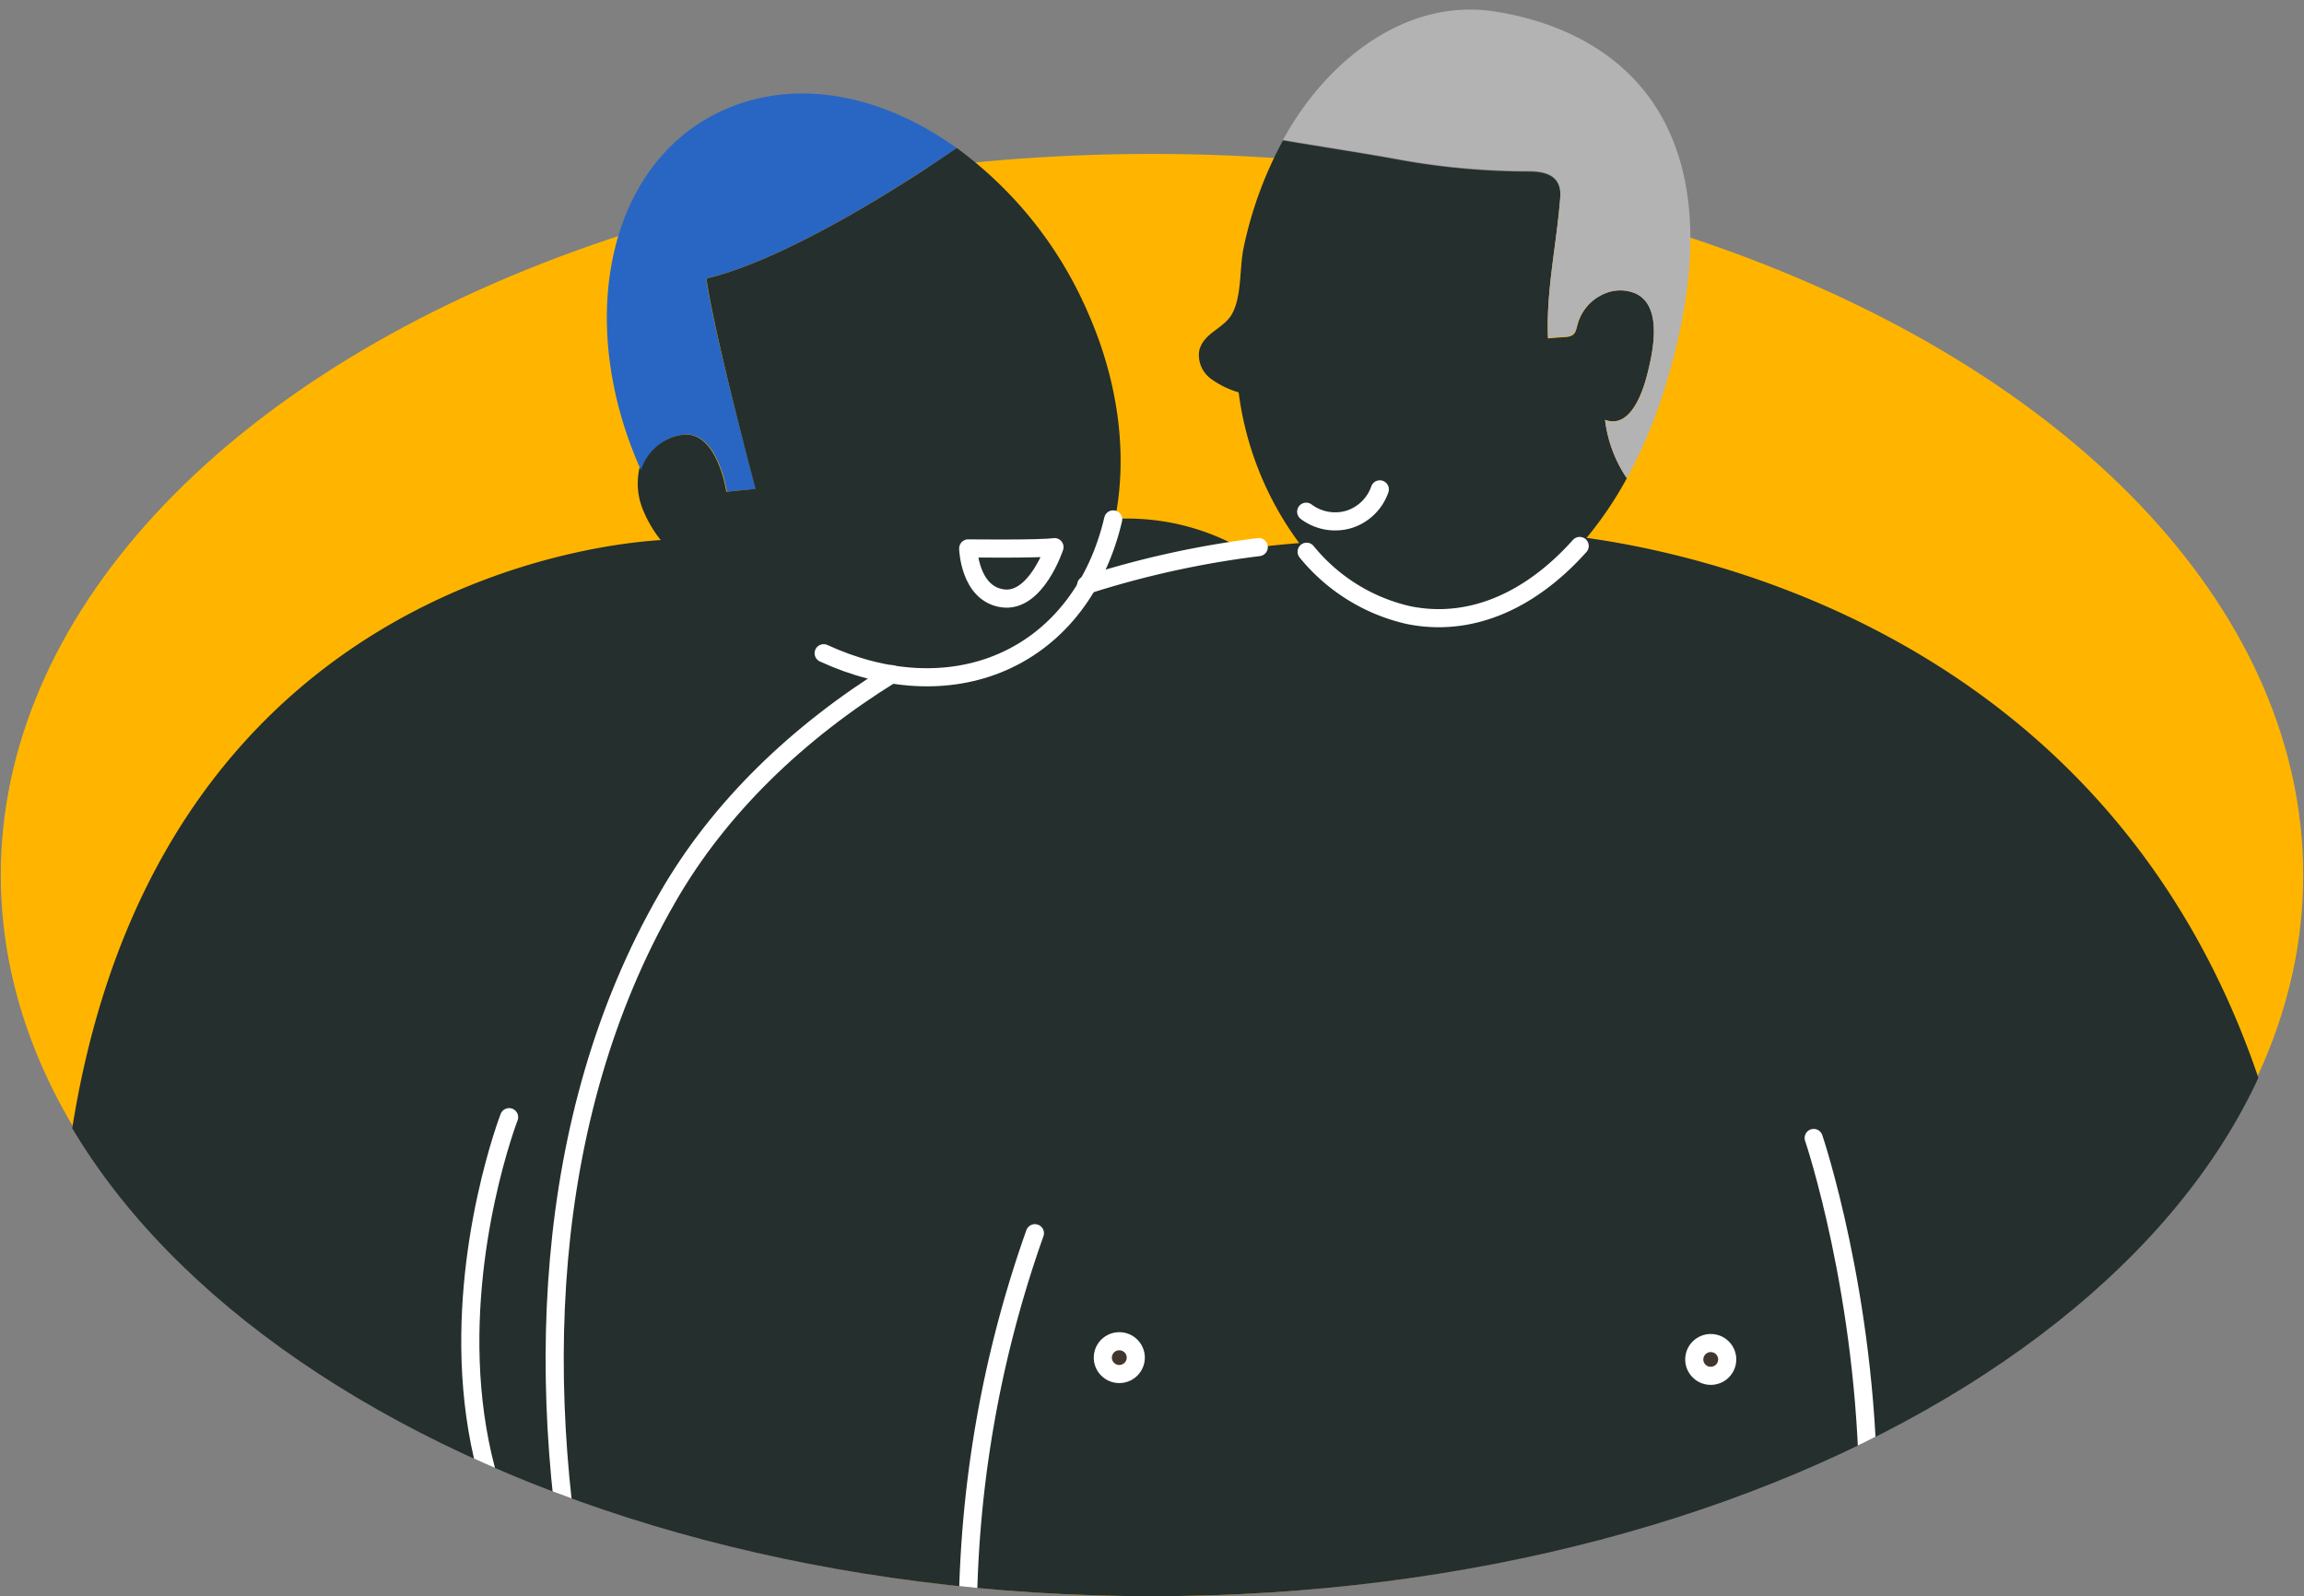
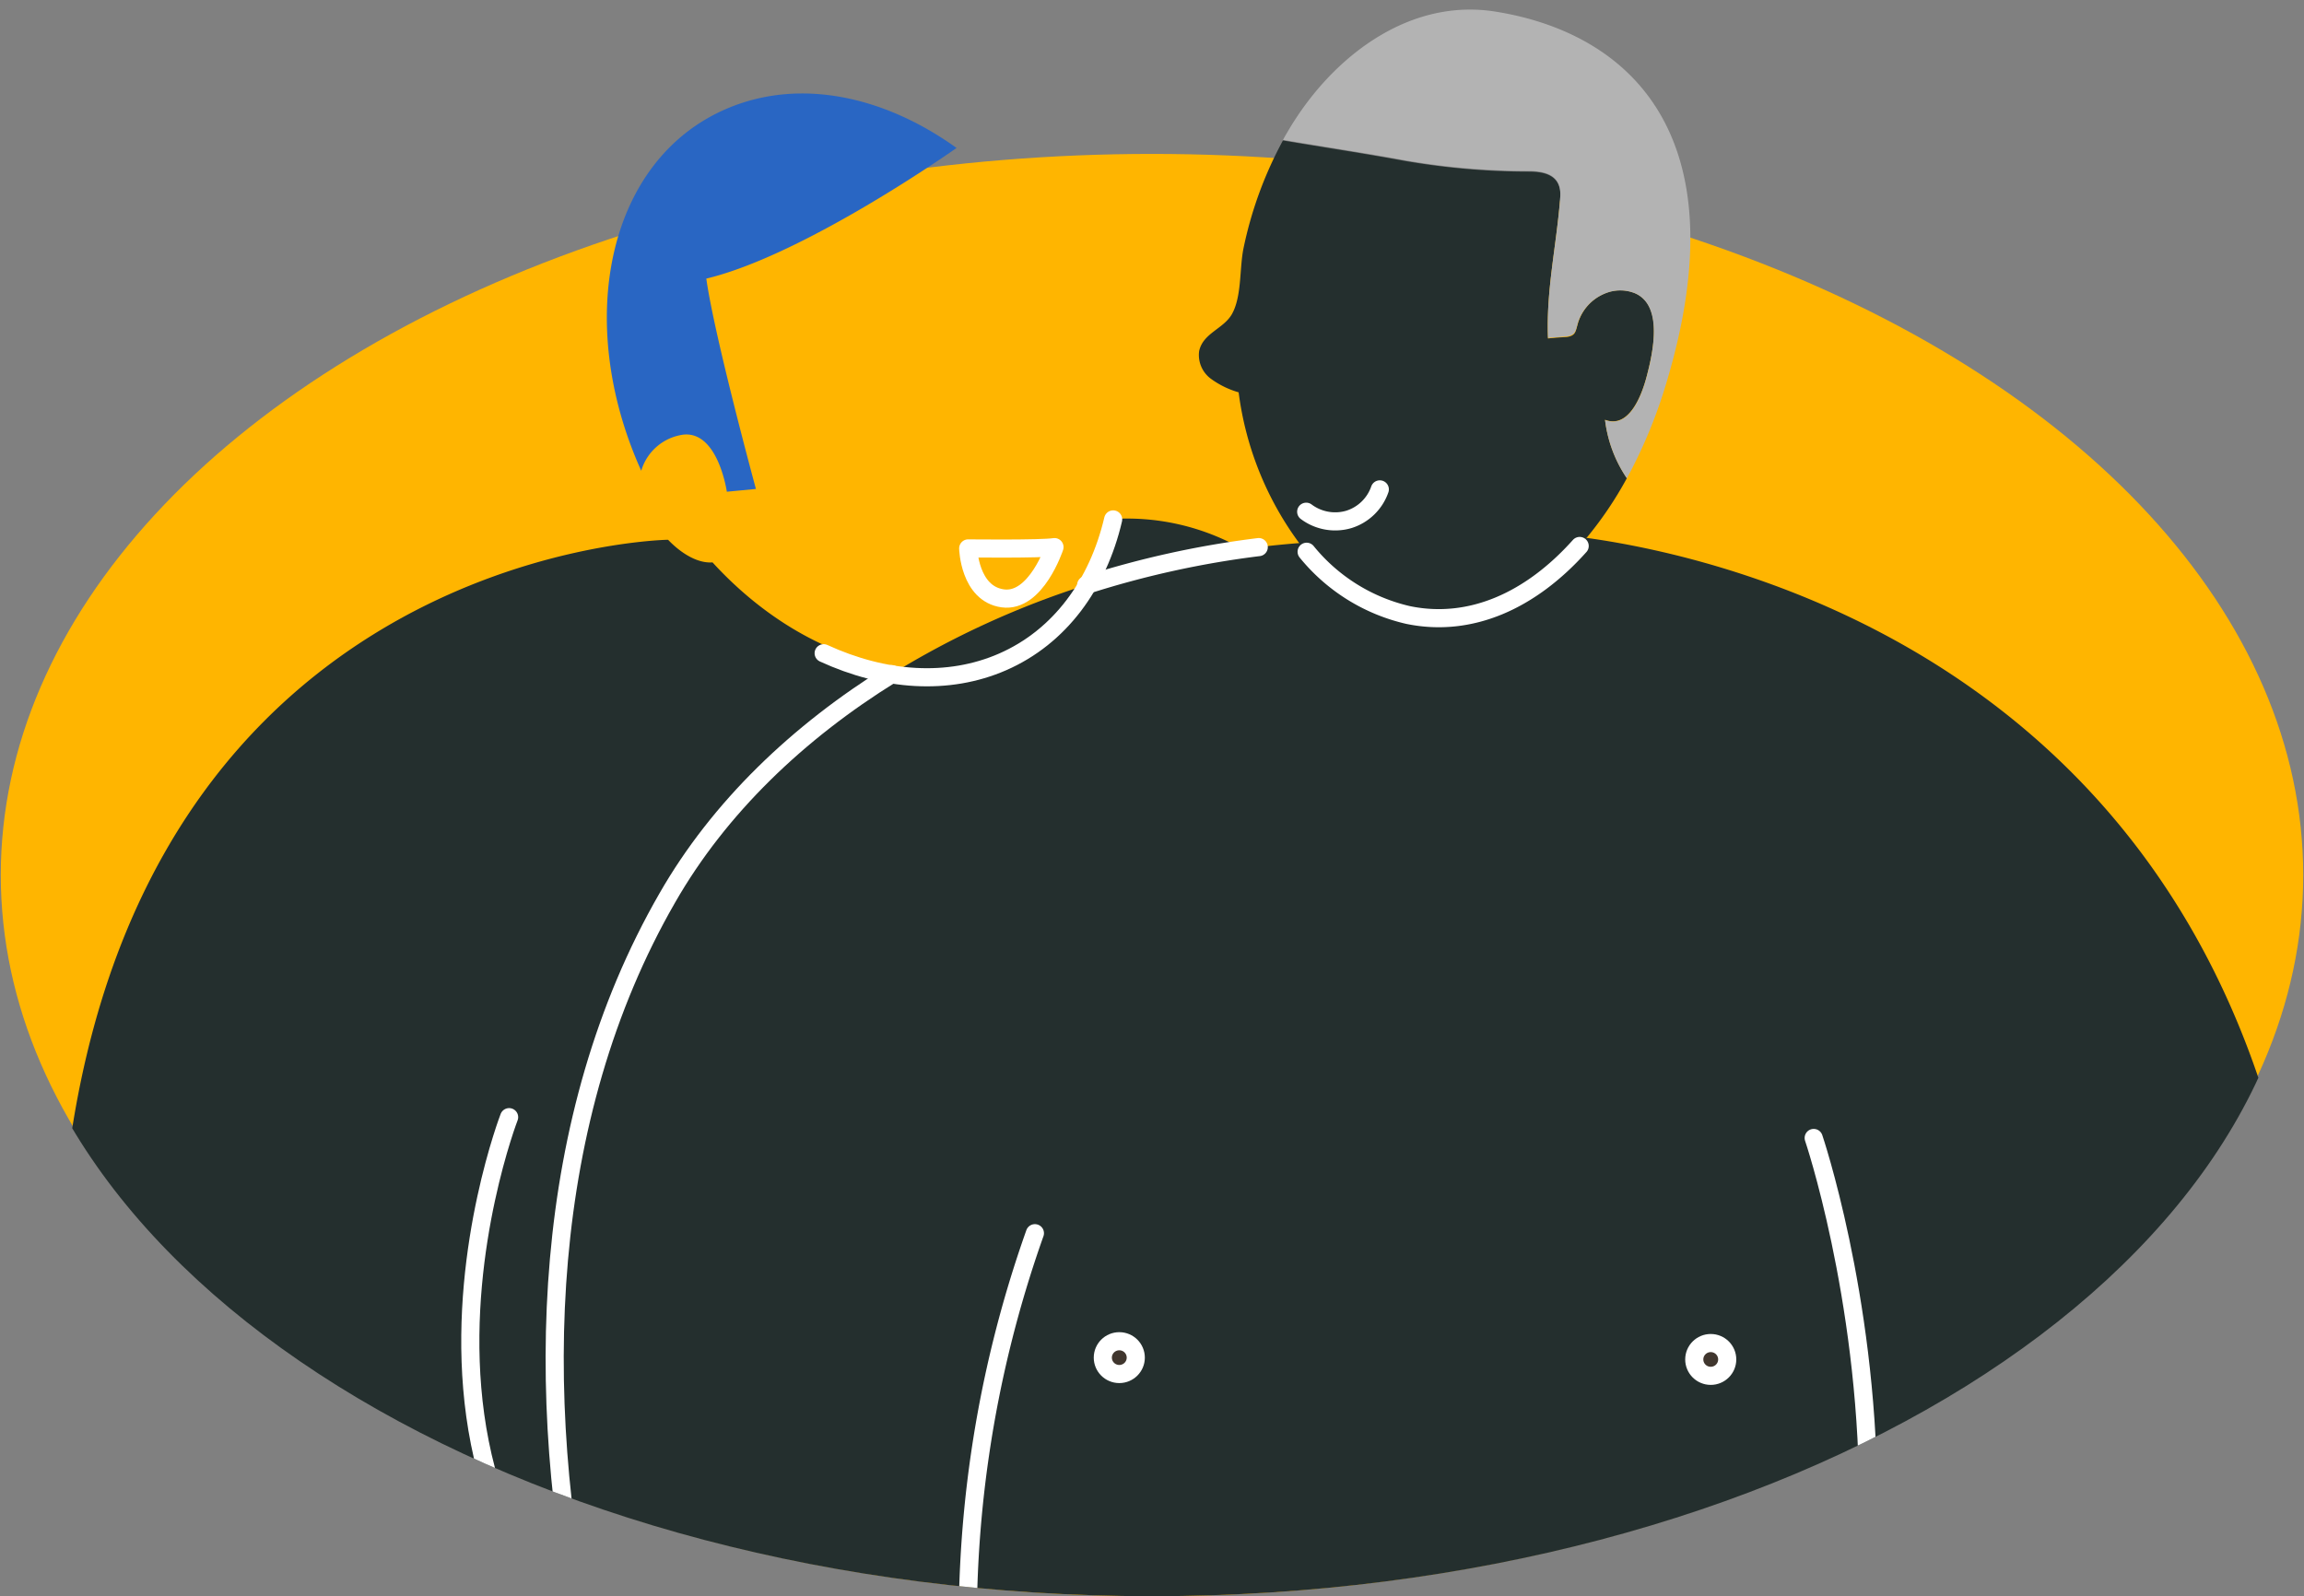
<svg xmlns="http://www.w3.org/2000/svg" id="el_XTcB7f0XA" data-name="图层 1" viewBox="0 0 267 185">
  <rect x="0" y="0" width="267" height="185" fill="#808080" stroke="none" />
  <style>@-webkit-keyframes kf_el_SS_Yfz-qyY_an_-rln0FH6J{0%{-webkit-transform: translate(136.861px, 52.906px) scale(0, 0) translate(-136.861px, -52.906px);transform: translate(136.861px, 52.906px) scale(0, 0) translate(-136.861px, -52.906px);}33.33%{-webkit-transform: translate(136.861px, 52.906px) scale(0.8, 0.8) translate(-136.861px, -52.906px);transform: translate(136.861px, 52.906px) scale(0.8, 0.8) translate(-136.861px, -52.906px);}66.67%{-webkit-transform: translate(136.861px, 52.906px) scale(1, 1) translate(-136.861px, -52.906px);transform: translate(136.861px, 52.906px) scale(1, 1) translate(-136.861px, -52.906px);}83.33%{-webkit-transform: translate(136.861px, 52.906px) scale(1, 1) translate(-136.861px, -52.906px);transform: translate(136.861px, 52.906px) scale(1, 1) translate(-136.861px, -52.906px);}86.67%{-webkit-transform: translate(136.861px, 52.906px) scale(1.5, 1.5) translate(-136.861px, -52.906px);transform: translate(136.861px, 52.906px) scale(1.5, 1.5) translate(-136.861px, -52.906px);}90%{-webkit-transform: translate(136.861px, 52.906px) scale(1, 1) translate(-136.861px, -52.906px);transform: translate(136.861px, 52.906px) scale(1, 1) translate(-136.861px, -52.906px);}100%{-webkit-transform: translate(136.861px, 52.906px) scale(0, 0) translate(-136.861px, -52.906px);transform: translate(136.861px, 52.906px) scale(0, 0) translate(-136.861px, -52.906px);}}@keyframes kf_el_SS_Yfz-qyY_an_-rln0FH6J{0%{-webkit-transform: translate(136.861px, 52.906px) scale(0, 0) translate(-136.861px, -52.906px);transform: translate(136.861px, 52.906px) scale(0, 0) translate(-136.861px, -52.906px);}33.33%{-webkit-transform: translate(136.861px, 52.906px) scale(0.8, 0.8) translate(-136.861px, -52.906px);transform: translate(136.861px, 52.906px) scale(0.8, 0.8) translate(-136.861px, -52.906px);}66.67%{-webkit-transform: translate(136.861px, 52.906px) scale(1, 1) translate(-136.861px, -52.906px);transform: translate(136.861px, 52.906px) scale(1, 1) translate(-136.861px, -52.906px);}83.33%{-webkit-transform: translate(136.861px, 52.906px) scale(1, 1) translate(-136.861px, -52.906px);transform: translate(136.861px, 52.906px) scale(1, 1) translate(-136.861px, -52.906px);}86.67%{-webkit-transform: translate(136.861px, 52.906px) scale(1.5, 1.5) translate(-136.861px, -52.906px);transform: translate(136.861px, 52.906px) scale(1.5, 1.5) translate(-136.861px, -52.906px);}90%{-webkit-transform: translate(136.861px, 52.906px) scale(1, 1) translate(-136.861px, -52.906px);transform: translate(136.861px, 52.906px) scale(1, 1) translate(-136.861px, -52.906px);}100%{-webkit-transform: translate(136.861px, 52.906px) scale(0, 0) translate(-136.861px, -52.906px);transform: translate(136.861px, 52.906px) scale(0, 0) translate(-136.861px, -52.906px);}}@-webkit-keyframes kf_el_SS_Yfz-qyY_an_BUEKLrLnF{0%{-webkit-transform: translate(136.861px, 52.906px) translate(-136.861px, -52.906px) translate(0px, 0px);transform: translate(136.861px, 52.906px) translate(-136.861px, -52.906px) translate(0px, 0px);}33.33%{-webkit-transform: translate(136.861px, 52.906px) translate(-136.861px, -52.906px) translate(-5px, -20px);transform: translate(136.861px, 52.906px) translate(-136.861px, -52.906px) translate(-5px, -20px);}66.67%{-webkit-transform: translate(136.861px, 52.906px) translate(-136.861px, -52.906px) translate(3px, -35px);transform: translate(136.861px, 52.906px) translate(-136.861px, -52.906px) translate(3px, -35px);}100%{-webkit-transform: translate(136.861px, 52.906px) translate(-136.861px, -52.906px) translate(-10px, -45px);transform: translate(136.861px, 52.906px) translate(-136.861px, -52.906px) translate(-10px, -45px);}}@keyframes kf_el_SS_Yfz-qyY_an_BUEKLrLnF{0%{-webkit-transform: translate(136.861px, 52.906px) translate(-136.861px, -52.906px) translate(0px, 0px);transform: translate(136.861px, 52.906px) translate(-136.861px, -52.906px) translate(0px, 0px);}33.33%{-webkit-transform: translate(136.861px, 52.906px) translate(-136.861px, -52.906px) translate(-5px, -20px);transform: translate(136.861px, 52.906px) translate(-136.861px, -52.906px) translate(-5px, -20px);}66.67%{-webkit-transform: translate(136.861px, 52.906px) translate(-136.861px, -52.906px) translate(3px, -35px);transform: translate(136.861px, 52.906px) translate(-136.861px, -52.906px) translate(3px, -35px);}100%{-webkit-transform: translate(136.861px, 52.906px) translate(-136.861px, -52.906px) translate(-10px, -45px);transform: translate(136.861px, 52.906px) translate(-136.861px, -52.906px) translate(-10px, -45px);}}@-webkit-keyframes kf_el_Xo73zT3OKO_an_g40E7d8d_{0%{-webkit-transform: translate(70.324px, 9.832px) translate(-70.324px, -9.832px) translate(0px, 1px);transform: translate(70.324px, 9.832px) translate(-70.324px, -9.832px) translate(0px, 1px);}100%{-webkit-transform: translate(70.324px, 9.832px) translate(-70.324px, -9.832px) translate(0px, 1px);transform: translate(70.324px, 9.832px) translate(-70.324px, -9.832px) translate(0px, 1px);}}@keyframes kf_el_Xo73zT3OKO_an_g40E7d8d_{0%{-webkit-transform: translate(70.324px, 9.832px) translate(-70.324px, -9.832px) translate(0px, 1px);transform: translate(70.324px, 9.832px) translate(-70.324px, -9.832px) translate(0px, 1px);}100%{-webkit-transform: translate(70.324px, 9.832px) translate(-70.324px, -9.832px) translate(0px, 1px);transform: translate(70.324px, 9.832px) translate(-70.324px, -9.832px) translate(0px, 1px);}}@-webkit-keyframes kf_el_7ZwTkdvKWo_an_AJ-Aifo8m{0%{-webkit-transform: translate(74.25px, 16.148px) translate(-74.25px, -16.148px) translate(0px, 1px);transform: translate(74.25px, 16.148px) translate(-74.25px, -16.148px) translate(0px, 1px);}100%{-webkit-transform: translate(74.25px, 16.148px) translate(-74.25px, -16.148px) translate(0px, 1px);transform: translate(74.25px, 16.148px) translate(-74.25px, -16.148px) translate(0px, 1px);}}@keyframes kf_el_7ZwTkdvKWo_an_AJ-Aifo8m{0%{-webkit-transform: translate(74.25px, 16.148px) translate(-74.25px, -16.148px) translate(0px, 1px);transform: translate(74.25px, 16.148px) translate(-74.25px, -16.148px) translate(0px, 1px);}100%{-webkit-transform: translate(74.25px, 16.148px) translate(-74.25px, -16.148px) translate(0px, 1px);transform: translate(74.25px, 16.148px) translate(-74.25px, -16.148px) translate(0px, 1px);}}@-webkit-keyframes kf_el_O-TVnZQ4IK_an_wX5ziEyEG{0%{-webkit-transform: translate(6.727px, 63.559px) translate(-6.727px, -63.559px) translate(0px, -1px);transform: translate(6.727px, 63.559px) translate(-6.727px, -63.559px) translate(0px, -1px);}100%{-webkit-transform: translate(6.727px, 63.559px) translate(-6.727px, -63.559px) translate(0px, -1px);transform: translate(6.727px, 63.559px) translate(-6.727px, -63.559px) translate(0px, -1px);}}@keyframes kf_el_O-TVnZQ4IK_an_wX5ziEyEG{0%{-webkit-transform: translate(6.727px, 63.559px) translate(-6.727px, -63.559px) translate(0px, -1px);transform: translate(6.727px, 63.559px) translate(-6.727px, -63.559px) translate(0px, -1px);}100%{-webkit-transform: translate(6.727px, 63.559px) translate(-6.727px, -63.559px) translate(0px, -1px);transform: translate(6.727px, 63.559px) translate(-6.727px, -63.559px) translate(0px, -1px);}}#el_XTcB7f0XA *{-webkit-animation-duration: 3s;animation-duration: 3s;-webkit-animation-iteration-count: infinite;animation-iteration-count: infinite;-webkit-animation-timing-function: cubic-bezier(0, 0, 1, 1);animation-timing-function: cubic-bezier(0, 0, 1, 1);}#el_1_VSKk34Wd{fill: #ffb500;}#el_SS_Yfz-qyY{fill: #ff4027;}#el_c26aJlWD0E{-webkit-clip-path: url(#clip-path);clip-path: url(#clip-path);}#el_gFSNPpY3qJ{fill: #242f2e;}#el_O-TVnZQ4IK{fill: #242f2e;}#el_1kg7xwgYFi{fill: #242f2e;}#el_Xo73zT3OKO{fill: #2966c3;}#el_7ZwTkdvKWo{fill: #242f2e;}#el_mT7Hlt5ELx{fill: #242f2e;}#el_Lla6zKNURR{fill: #40362e;}#el_ao6tywFQJX{fill: #242f2e;}#el_URSFxfmNs6{fill: #242f2e;}#el_6GxaEumDJn{fill: #b3b3b3;}#el_L9DZjEoIA0{fill: #40362e;}#el_72iYUnHMo7{fill: none;stroke: #fff;stroke-linecap: round;stroke-linejoin: round;stroke-width: 2.1px;}#el_JJbeW7sODrL{fill: none;stroke: #fff;stroke-linecap: round;stroke-linejoin: round;stroke-width: 2.1px;}#el_UgsBbSAWq5L{fill: none;stroke: #fff;stroke-linecap: round;stroke-linejoin: round;stroke-width: 2.1px;}#el_Sdi1qHkgh8r{fill: none;stroke: #fff;stroke-linecap: round;stroke-linejoin: round;stroke-width: 2.1px;}#el_M52uXJg6oLV{fill: none;stroke: #fff;stroke-linecap: round;stroke-linejoin: round;stroke-width: 2.1px;}#el_CFs4LkUsyar{fill: none;stroke: #fff;stroke-linecap: round;stroke-linejoin: round;stroke-width: 2.1px;}#el_m1mLIPfZD48{fill: none;stroke: #fff;stroke-linecap: round;stroke-linejoin: round;stroke-width: 2.1px;}#el_R-suAUDYcr3{fill: none;stroke: #fff;stroke-linecap: round;stroke-linejoin: round;stroke-width: 2.1px;}#el_OYgDz2vRHGT{fill: none;stroke: #fff;stroke-linecap: round;stroke-linejoin: round;stroke-width: 2.1px;}#el_S4y1656WEqU{fill: none;stroke: #fff;stroke-linecap: round;stroke-linejoin: round;stroke-width: 2.1px;}#el_-j1Yq6_HfIZ{fill: none;stroke: #fff;stroke-linecap: round;stroke-linejoin: round;stroke-width: 2.1px;}#el_XHU9E7DA9et{fill: none;stroke: #fff;stroke-linecap: round;stroke-linejoin: round;stroke-width: 2.1px;}#el_O-TVnZQ4IK_an_wX5ziEyEG{-webkit-animation-fill-mode: backwards;animation-fill-mode: backwards;-webkit-transform: translate(6.727px, 63.559px) translate(-6.727px, -63.559px) translate(0px, -1px);transform: translate(6.727px, 63.559px) translate(-6.727px, -63.559px) translate(0px, -1px);-webkit-animation-name: kf_el_O-TVnZQ4IK_an_wX5ziEyEG;animation-name: kf_el_O-TVnZQ4IK_an_wX5ziEyEG;-webkit-animation-timing-function: cubic-bezier(0, 0, 1, 1);animation-timing-function: cubic-bezier(0, 0, 1, 1);}#el_7ZwTkdvKWo_an_AJ-Aifo8m{-webkit-animation-fill-mode: backwards;animation-fill-mode: backwards;-webkit-transform: translate(74.25px, 16.148px) translate(-74.25px, -16.148px) translate(0px, 1px);transform: translate(74.25px, 16.148px) translate(-74.25px, -16.148px) translate(0px, 1px);-webkit-animation-name: kf_el_7ZwTkdvKWo_an_AJ-Aifo8m;animation-name: kf_el_7ZwTkdvKWo_an_AJ-Aifo8m;-webkit-animation-timing-function: cubic-bezier(0, 0, 1, 1);animation-timing-function: cubic-bezier(0, 0, 1, 1);}#el_Xo73zT3OKO_an_g40E7d8d_{-webkit-animation-fill-mode: backwards;animation-fill-mode: backwards;-webkit-transform: translate(70.324px, 9.832px) translate(-70.324px, -9.832px) translate(0px, 1px);transform: translate(70.324px, 9.832px) translate(-70.324px, -9.832px) translate(0px, 1px);-webkit-animation-name: kf_el_Xo73zT3OKO_an_g40E7d8d_;animation-name: kf_el_Xo73zT3OKO_an_g40E7d8d_;-webkit-animation-timing-function: cubic-bezier(0, 0, 1, 1);animation-timing-function: cubic-bezier(0, 0, 1, 1);}#el_SS_Yfz-qyY_an_BUEKLrLnF{-webkit-animation-fill-mode: backwards;animation-fill-mode: backwards;-webkit-transform: translate(136.861px, 52.906px) translate(-136.861px, -52.906px) translate(0px, 0px);transform: translate(136.861px, 52.906px) translate(-136.861px, -52.906px) translate(0px, 0px);-webkit-animation-name: kf_el_SS_Yfz-qyY_an_BUEKLrLnF;animation-name: kf_el_SS_Yfz-qyY_an_BUEKLrLnF;-webkit-animation-timing-function: cubic-bezier(0, 0, 1, 1);animation-timing-function: cubic-bezier(0, 0, 1, 1);}#el_SS_Yfz-qyY_an_-rln0FH6J{-webkit-animation-fill-mode: backwards;animation-fill-mode: backwards;-webkit-transform: translate(136.861px, 52.906px) scale(0, 0) translate(-136.861px, -52.906px);transform: translate(136.861px, 52.906px) scale(0, 0) translate(-136.861px, -52.906px);-webkit-animation-name: kf_el_SS_Yfz-qyY_an_-rln0FH6J;animation-name: kf_el_SS_Yfz-qyY_an_-rln0FH6J;-webkit-animation-timing-function: cubic-bezier(0, 0, 1, 1);animation-timing-function: cubic-bezier(0, 0, 1, 1);}</style>
  <defs>
    <clipPath id="clip-path">
      <path class="cls-1" d="M64.26,30.8C25.78,45.39.09,71.76.09,101.87.09,147.78,59.82,185,133.5,185s133.41-37.22,133.41-83.13c0-28.69-23.33-54-58.82-68.93V0H64.26Z" />
    </clipPath>
  </defs>
  <title>talk-with-your-partner-beforehand</title>
  <ellipse cx="133.5" cy="101.42" rx="133.41" ry="83.58" id="el_1_VSKk34Wd" />
  <g id="el_SS_Yfz-qyY_an_BUEKLrLnF" data-animator-group="true" data-animator-type="0">
    <g id="el_SS_Yfz-qyY_an_-rln0FH6J" data-animator-group="true" data-animator-type="2">
      <path id="el_SS_Yfz-qyY" d="M144.05,50c-.08-2-1.26-3.94-2.84-4.08-1.31-.11-2.48,1-3.35,2.19a7.76,7.76,0,0,0-1,1.71,8.65,8.65,0,0,0-1-1.71c-.87-1.21-2.05-2.3-3.35-2.19-1.58.14-2.77,2.11-2.84,4.08a9.1,9.1,0,0,0,1.74,5.35,12.38,12.38,0,0,0,5.43,4.55,12.49,12.49,0,0,0,5.43-4.55A9.1,9.1,0,0,0,144.05,50Z" />
    </g>
  </g>
  <g id="el_c26aJlWD0E">
    <path d="M184.89,272.15c53.45-4.74,86.59-82.36,82.46-120.9-7.72-72.89-65.8-86.46-83.49-88.91-5.78,6.94-13.08,10.51-20.68,8.93a21.72,21.72,0,0,1-12.57-8.33c-2.17.17-4.36.4-6.54.71a108.12,108.12,0,0,0-18,4.11,21.22,21.22,0,0,1-9.85,8.95,22.82,22.82,0,0,1-12.89,1.45c-10.81,6.7-19.94,15.44-26,25.91-14.68,25.47-15.68,57.42-9.39,86.56a175.69,175.69,0,0,0,10.4,32.5c1.3,3,2.72,6,4.27,9A71.82,71.82,0,0,1,36,218.88s-42.64-11.09-64.64,32.46C-49,291.66-8.63,347,11.64,364.12l0-.06,63.76-5.92c-3.1-9.52-10.11-27.32-17.53-43.71-5.35-1.81-8.44-4.08-8.69-6.74-.16-1.74.89-3.52,3-5.32,10.2-8.71,45.15-17.64,87.23-21.55,9.65-.9,19-1.46,27.78-1.72l-.08-.77.07-.2a7.52,7.52,0,0,0,3.34.31C174.25,277.94,181.81,277,184.89,272.15ZM127.81,157.53a1.9,1.9,0,1,1,2.07,1.71A1.9,1.9,0,0,1,127.81,157.53Zm68.54.2a1.9,1.9,0,1,1,2.07,1.71A1.89,1.89,0,0,1,196.35,157.73Z" id="el_gFSNPpY3qJ" />
    <g id="el_O-TVnZQ4IK_an_wX5ziEyEG" data-animator-group="true" data-animator-type="0">
      <path d="M67.92,190.63c-6.29-29.14-5.29-61.09,9.39-86.56,6-10.47,15.16-19.21,26-25.91C96,77,88.59,72.76,82.57,66.18c-1.64.13-3.54-.94-5.15-2.62h0c-.71,0-67,1.47-70.57,83.65C5.28,183.77,18.62,206.27,36,218.88a71.82,71.82,0,0,0,46.6,13.25c-1.55-3-3-6-4.27-9A175.69,175.69,0,0,1,67.92,190.63Z" id="el_O-TVnZQ4IK" />
    </g>
-     <path d="M74.3,53.55a8,8,0,0,0,.29,5.72,14,14,0,0,0,2.83,4.29h0c1.61,1.68,3.51,2.75,5.15,2.62a47.31,47.31,0,0,1-6.74-9.54Q75,55.1,74.3,53.55Z" id="el_1kg7xwgYFi" />
    <g id="el_Xo73zT3OKO_an_g40E7d8d_" data-animator-group="true" data-animator-type="0">
      <path d="M84.31,11.56c-13.87,5.84-17.86,24.56-10,42a5.91,5.91,0,0,1,4.92-4.19c4-.37,5,6.62,5,6.62l3.37-.32S82.79,38,81.85,31.29c11.49-2.75,29-15.14,29-15.14C102.51,10.15,92.72,8,84.31,11.56Z" id="el_Xo73zT3OKO" />
    </g>
    <g id="el_7ZwTkdvKWo_an_AJ-Aifo8m" data-animator-group="true" data-animator-type="0">
-       <path d="M82.57,66.18c6,6.58,13.44,10.8,20.71,12A101.74,101.74,0,0,1,126,67.76a27.24,27.24,0,0,0,3-7.61c1.74-7.45.9-16.34-3-25.09a46.36,46.36,0,0,0-15.13-18.91s-17.55,12.39-29,15.14c.94,6.67,5.69,24.37,5.69,24.37L84.17,56s-1-7-5-6.62a5.91,5.91,0,0,0-4.92,4.19q.7,1.55,1.53,3.09A47.31,47.31,0,0,0,82.57,66.18Z" id="el_7ZwTkdvKWo" />
-     </g>
+       </g>
    <path d="M103.28,78.16a22.82,22.82,0,0,0,12.89-1.45A21.22,21.22,0,0,0,126,67.76,101.74,101.74,0,0,0,103.28,78.16Z" id="el_mT7Hlt5ELx" />
    <path d="M129.53,155.46a1.9,1.9,0,1,0,2.07,1.72A1.9,1.9,0,0,0,129.53,155.46Z" id="el_Lla6zKNURR" />
    <path d="M129,60.15a27.24,27.24,0,0,1-3,7.61,108.12,108.12,0,0,1,18-4.11A27,27,0,0,0,129,60.15Z" id="el_ao6tywFQJX" />
    <path d="M183.86,62.34a42.9,42.9,0,0,0,4.67-6.92A15.27,15.27,0,0,1,186,48.65c2.8,1.07,4.27-2.91,4.82-5,.71-2.72,2-8.23-1.34-9.67a4.57,4.57,0,0,0-3.43,0,5.41,5.41,0,0,0-3.19,3.49c-.29,1-.25,1.43-1.28,1.59-.17,0-2.19.14-2.19.18-.23-5.63,1-10.8,1.42-16.35.17-2.44-1.57-3-3.65-3a84.17,84.17,0,0,1-14.42-1.25c-4.65-.86-9.34-1.56-14-2.35l-.07,0a45.49,45.49,0,0,0-4.56,12.46c-.49,2.34-.18,5.65-1.38,7.71-1,1.68-3.34,2.17-3.77,4.25a3.42,3.42,0,0,0,1.34,3.17,10.2,10.2,0,0,0,3.24,1.59,37.33,37.33,0,0,0,7.07,17.54,21.72,21.72,0,0,0,12.57,8.33C170.78,72.85,178.08,69.28,183.86,62.34Z" id="el_URSFxfmNs6" />
    <path d="M148.67,16.22l.07,0c4.66.79,9.35,1.49,14,2.35a84.17,84.17,0,0,0,14.42,1.25c2.08,0,3.82.57,3.65,3-.41,5.55-1.65,10.72-1.42,16.35,0,0,2-.16,2.19-.18,1-.16,1-.58,1.28-1.59A5.41,5.41,0,0,1,186.05,34a4.57,4.57,0,0,1,3.43,0c3.3,1.44,2.05,7,1.34,9.67-.55,2.1-2,6.08-4.82,5a15.27,15.27,0,0,0,2.53,6.77A57.8,57.8,0,0,0,193.22,44c8.47-28.59-4.61-40.2-19.89-42.65C163.71-.2,155.26,6,150.23,13.64,149.67,14.48,149.16,15.35,148.67,16.22Z" id="el_6GxaEumDJn" />
    <path d="M198.07,155.67a1.89,1.89,0,1,0,2.07,1.71A1.89,1.89,0,0,0,198.07,155.67Z" id="el_L9DZjEoIA0" />
    <path d="M159.9,56.72a5.54,5.54,0,0,1-3.59,3.48,5.6,5.6,0,0,1-4.94-.89" id="el_72iYUnHMo7" />
    <path d="M210.18,131.89s24.54,72.33-23.06,111.74c0,0-5.2-6.87-14-6.87h-.68" id="el_JJbeW7sODrL" />
    <path d="M119.93,142.93a135.09,135.09,0,0,0-7.62,51.76" id="el_UgsBbSAWq5L" />
    <ellipse cx="198.25" cy="157.56" rx="1.91" ry="1.9" id="el_Sdi1qHkgh8r" />
    <ellipse cx="129.71" cy="157.35" rx="1.91" ry="1.9" id="el_M52uXJg6oLV" />
    <path d="M263.26,187.44a6.61,6.61,0,0,0-2.54-1.2c-3.66-.94-7.69-.13-11.21,1-2.31.75-5.81,1.47-7.19,3.69-1.95,3.15,1,5.12,3.76,5.36" id="el_CFs4LkUsyar" />
    <path d="M183.06,63.28c-5.65,6.32-12.63,9.5-19.88,8a21.29,21.29,0,0,1-11.76-7.33" id="el_m1mLIPfZD48" />
    <path d="M103.33,78.13c-10.83,6.71-20,15.46-26,25.94-14.67,25.47-15.68,57.42-9.39,86.57" id="el_R-suAUDYcr3" />
    <path d="M145.87,63.41a109,109,0,0,0-20,4.4" id="el_OYgDz2vRHGT" />
    <path d="M129,60.2c-1.77,7.56-6.2,13.62-12.8,16.51-6.33,2.77-13.73,2.23-20.75-1" id="el_S4y1656WEqU" />
    <path d="M59,129.48s-22.73,58.88,34,74.74c0,0,3.22-8.53,10.62-9.7,3-.47,6.37-.55,9.12.82,2.54,1.26,3,2.95,3,5.31" id="el_-j1Yq6_HfIZ" />
    <path d="M122.2,63.41c-1.51.25-10,.15-10,.15s.13,5.25,4,5.79S122.2,63.41,122.2,63.41Z" id="el_XHU9E7DA9et" />
  </g>
</svg>